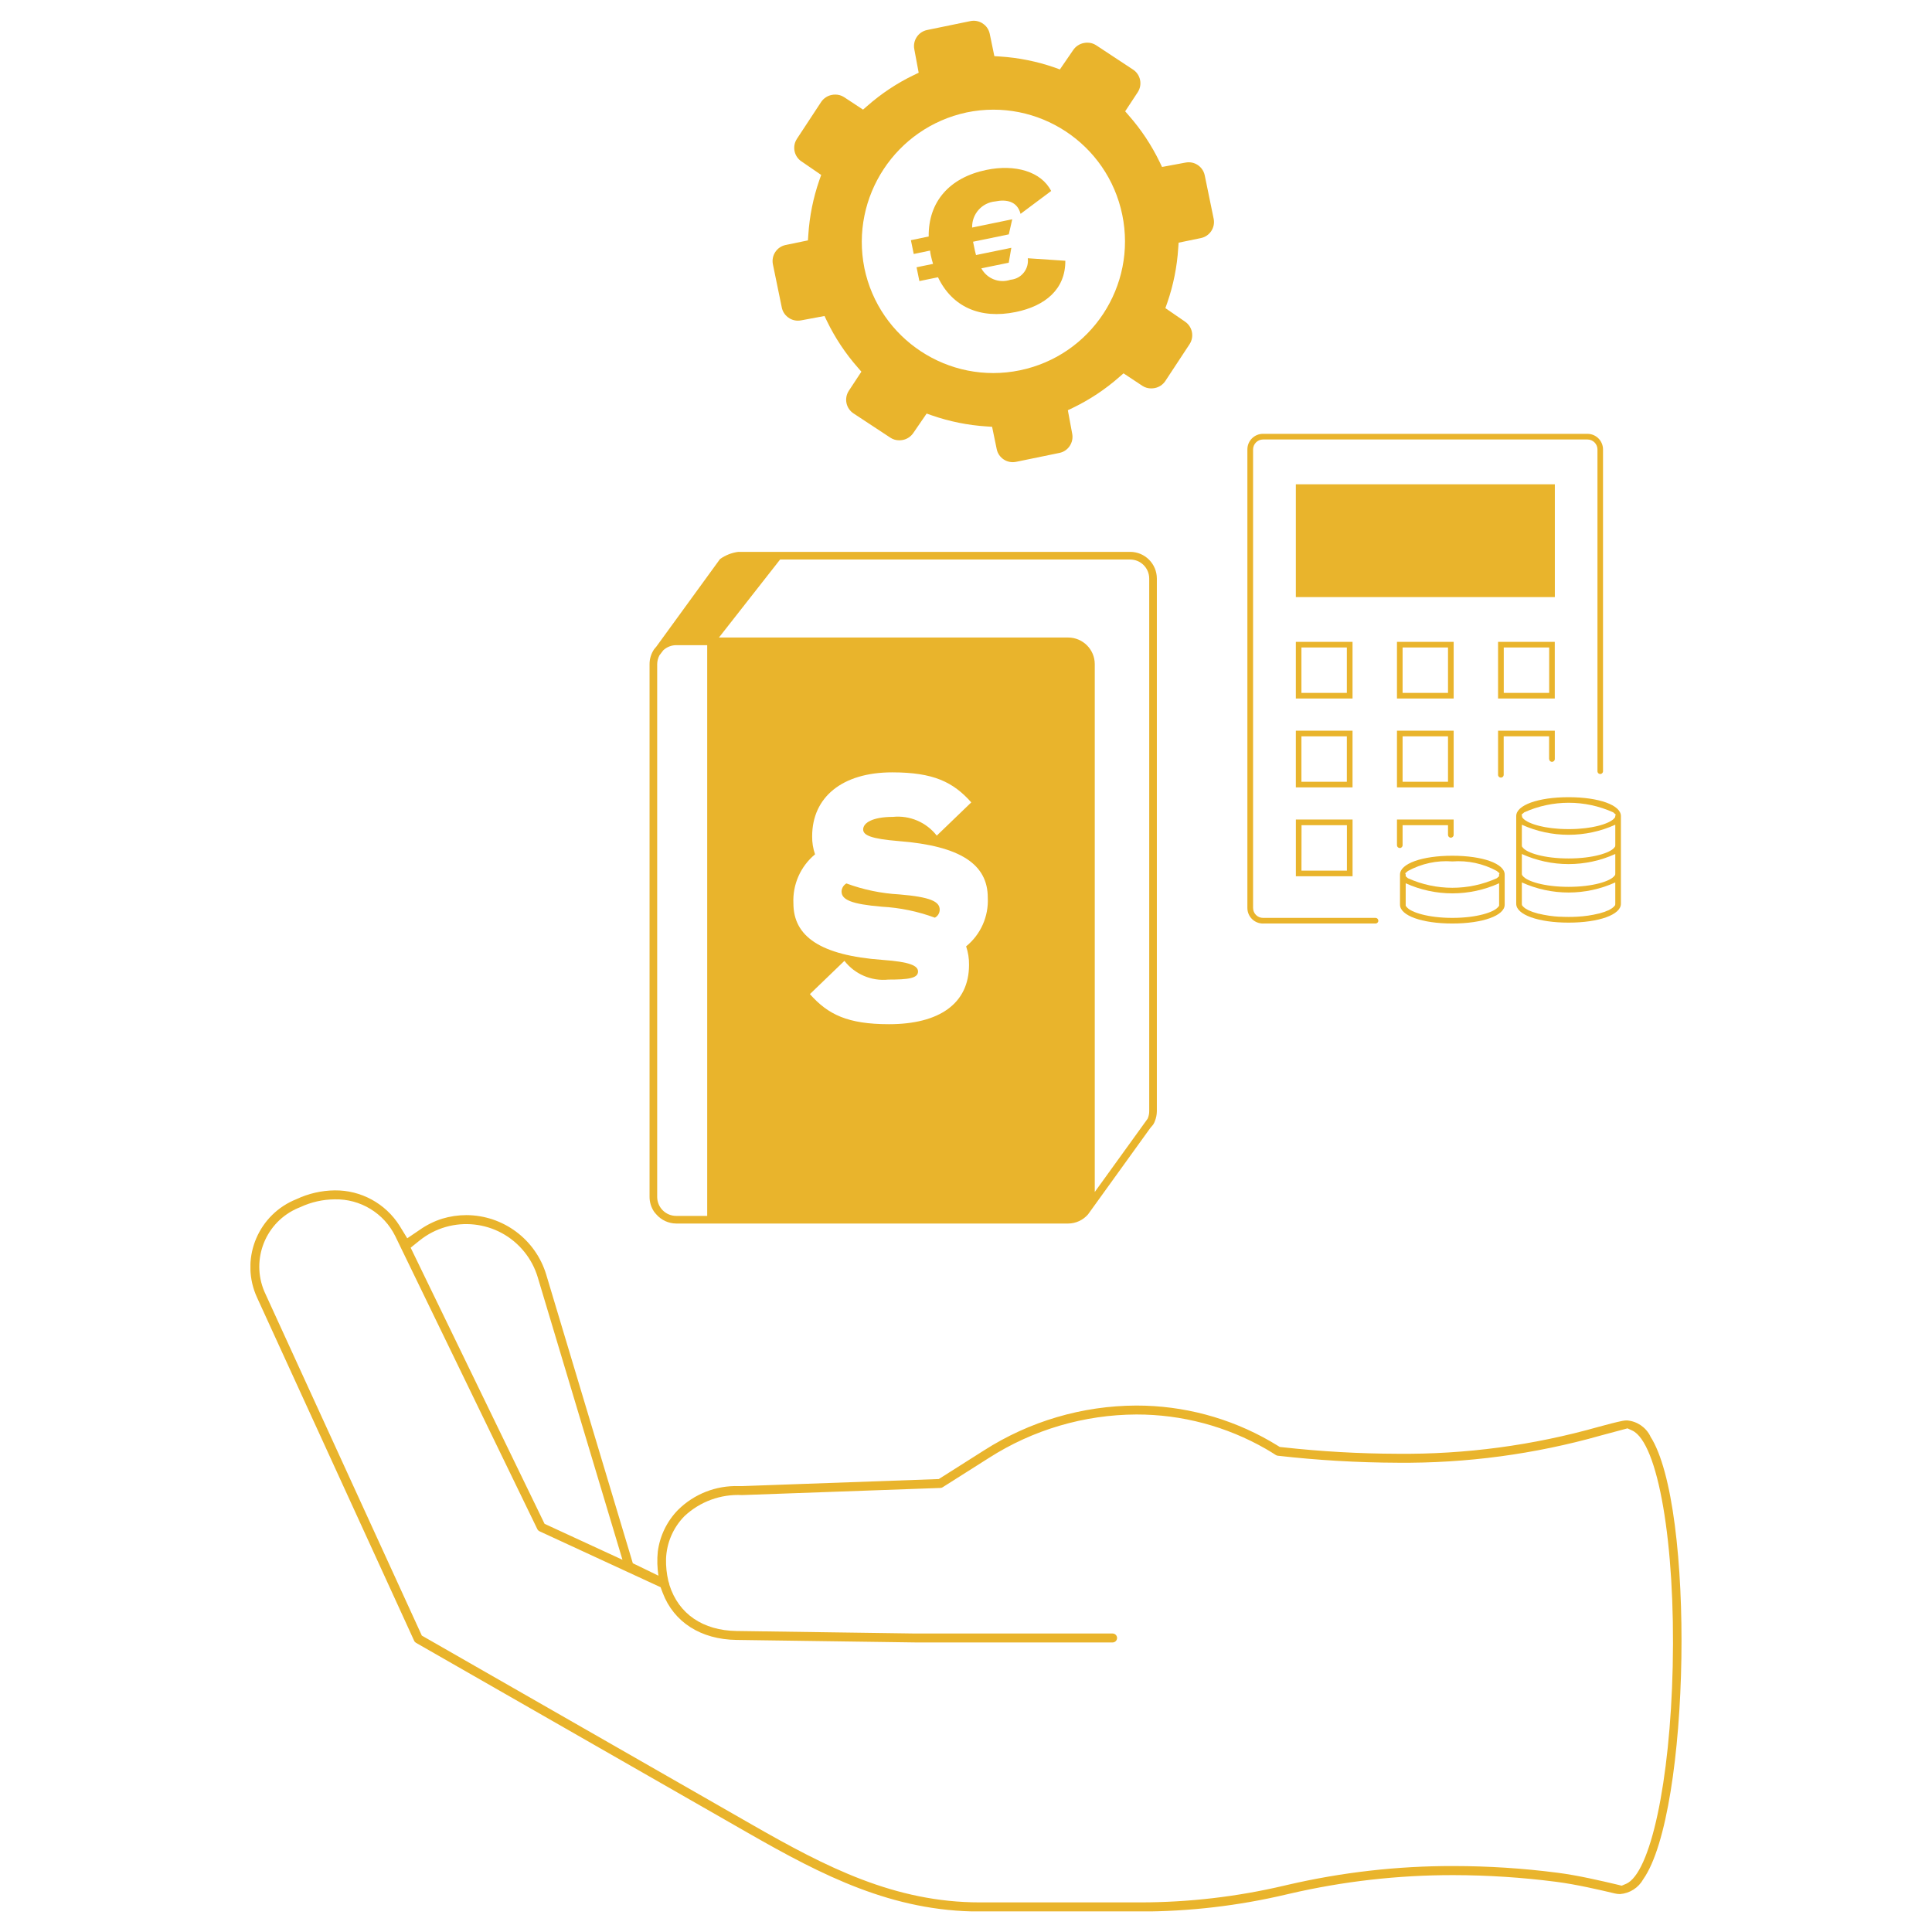
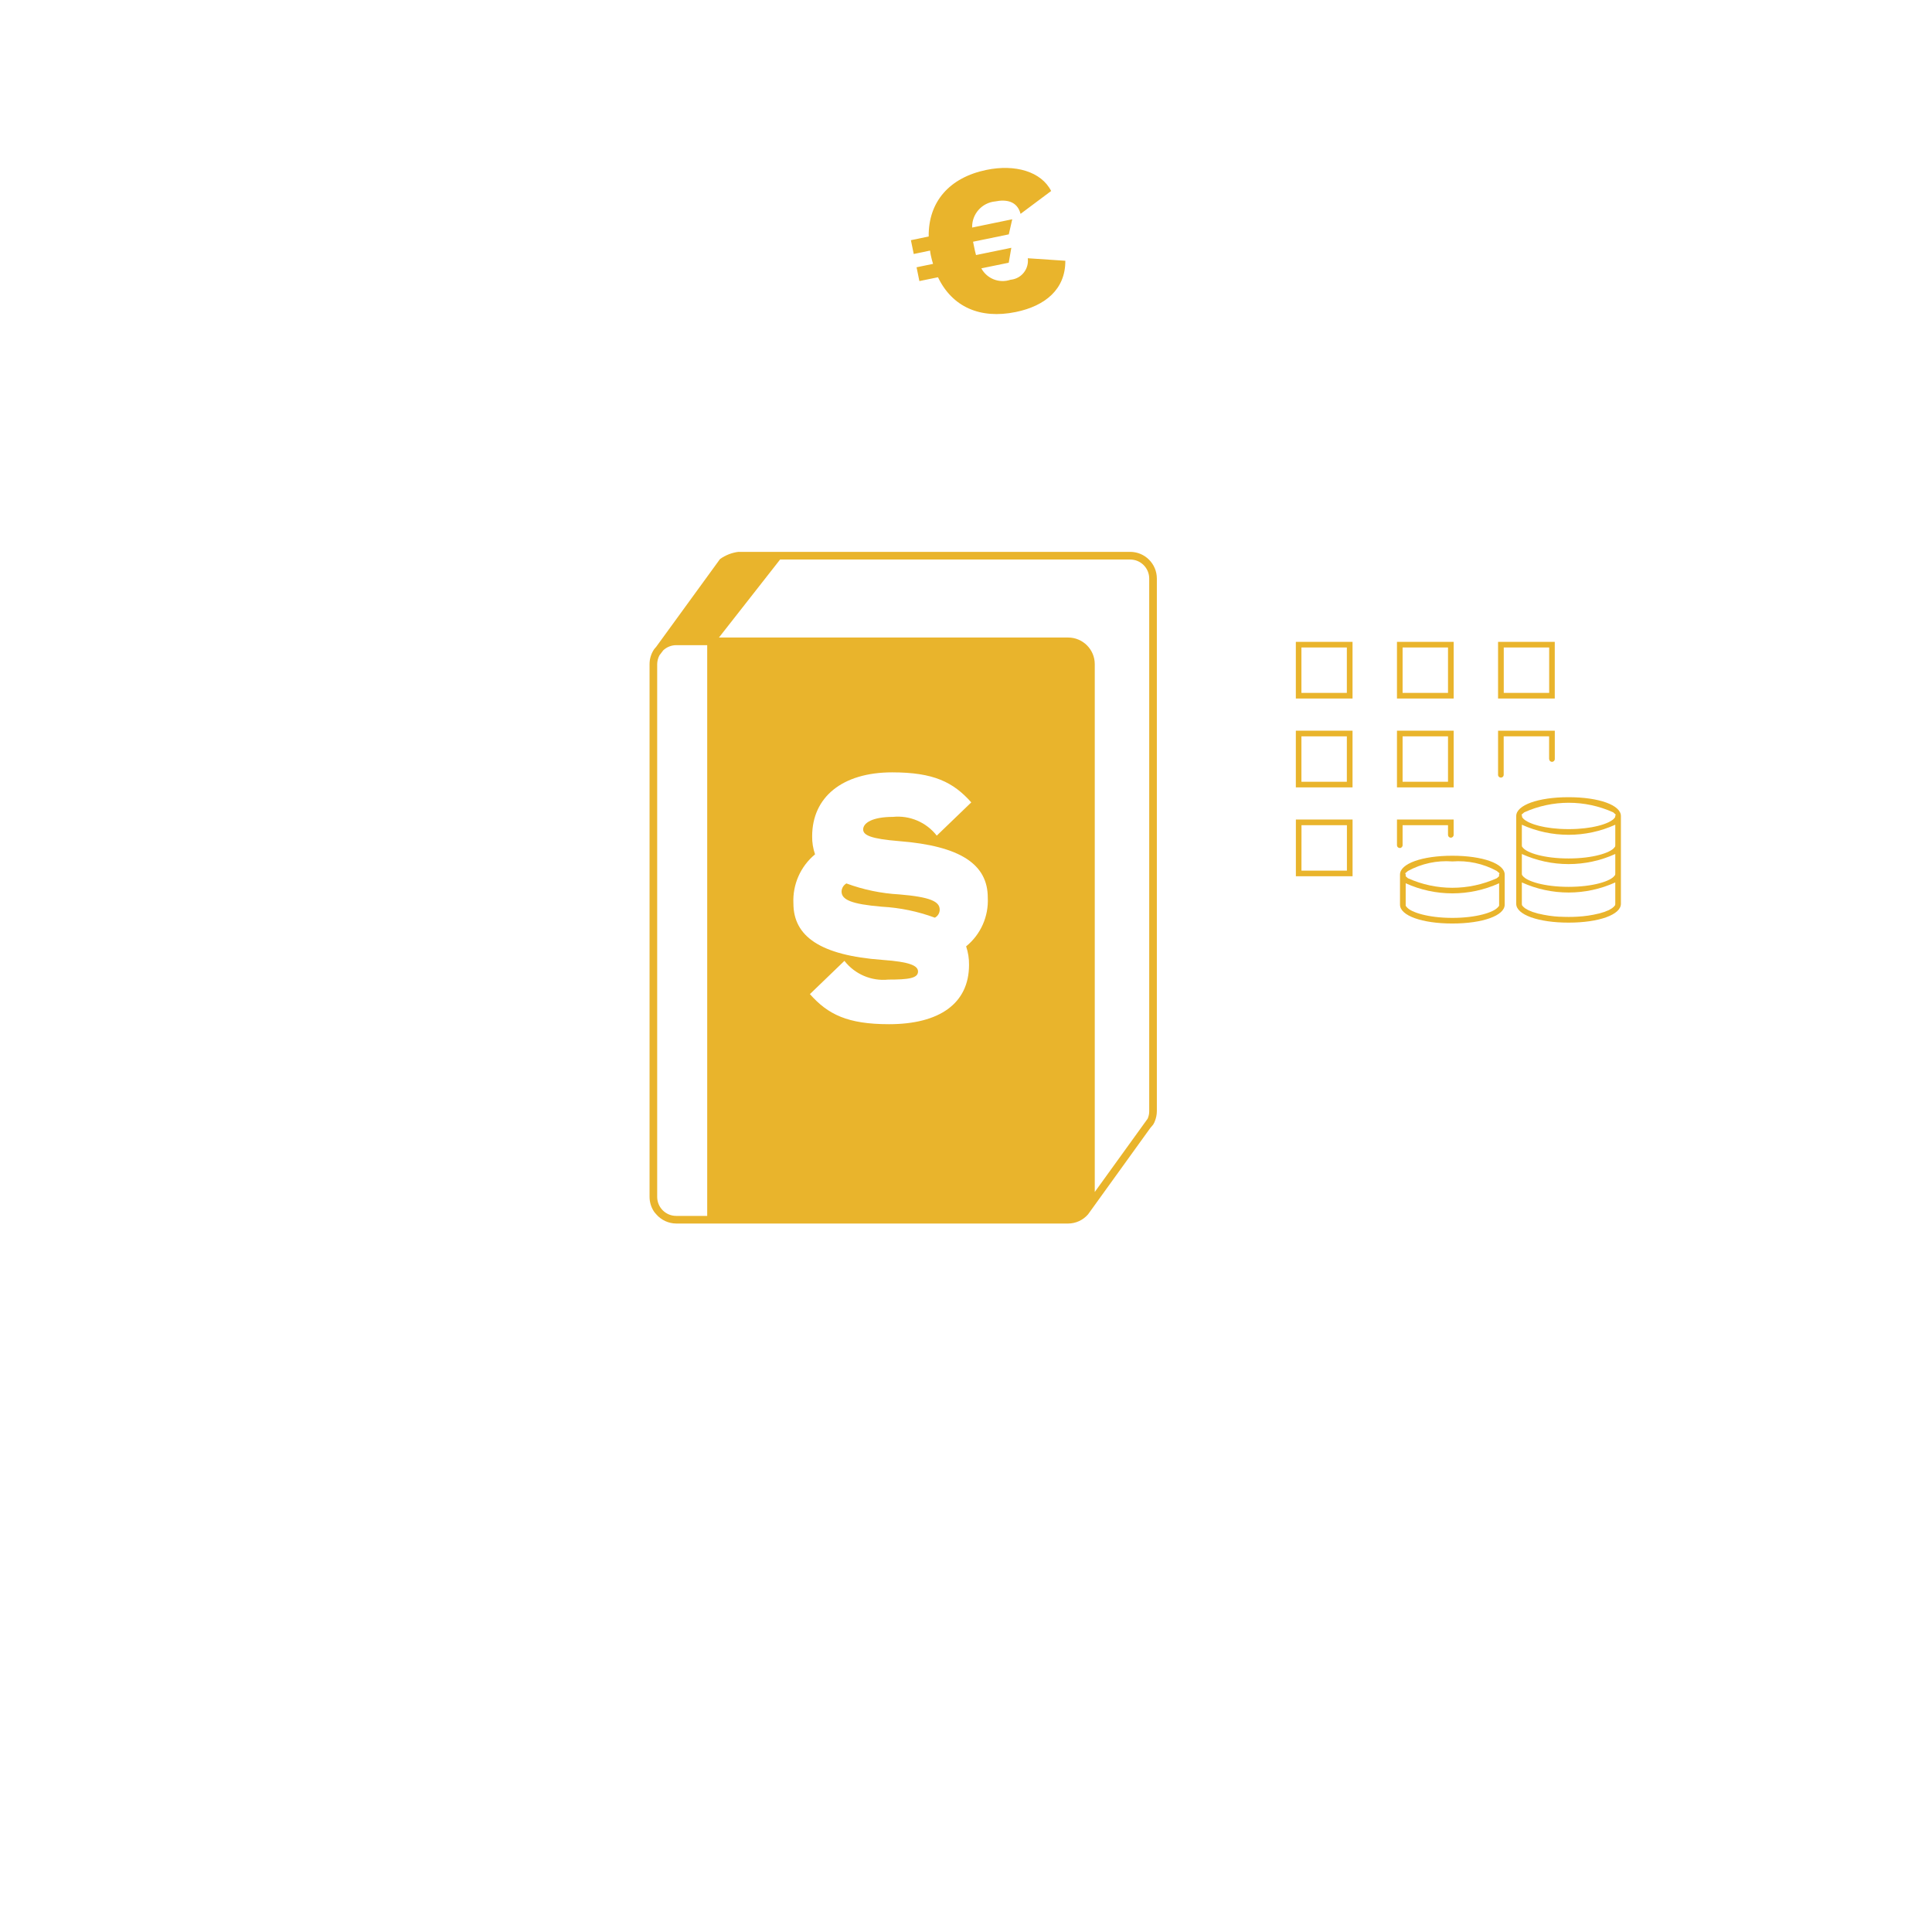
<svg xmlns="http://www.w3.org/2000/svg" id="Ebene_1" data-name="Ebene 1" viewBox="0 0 567 567">
  <defs>
    <style>
      .cls-1 {
        clip-path: url(#clippath);
      }

      .cls-2 {
        fill: none;
      }

      .cls-2, .cls-3 {
        stroke-width: 0px;
      }

      .cls-3 {
        fill: #e9b42c;
      }
    </style>
    <clipPath id="clippath">
      <rect class="cls-2" x="73.5" y="6.05" width="420" height="554.9" />
    </clipPath>
  </defs>
  <g class="cls-1">
    <g id="Gruppe_448" data-name="Gruppe 448">
-       <path id="Pfad_188" data-name="Pfad 188" class="cls-3" d="M484.33,421.48c-1.32-2.63-3.91-4.39-6.85-4.62-.42,0-.83.04-1.24.12-1.93.38-4.28,1.01-7.06,1.76-19.23,5.45-39.14,8.12-59.12,7.91-11.2-.03-22.4-.67-33.53-1.9l-.94-.1-.82-.5c-.63-.4-1.28-.78-1.94-1.16-11.97-6.89-25.54-10.51-39.35-10.49-15.84.05-31.34,4.62-44.68,13.15l-13.28,8.42-57.8,2.07h-.88c-6.66-.23-13.12,2.29-17.85,6.98-3.26,3.33-5.34,7.63-5.94,12.25-.24,2.35-.17,4.72.19,7.06l-7.52-3.65-25.4-84.67c-3.11-10.36-12.64-17.47-23.46-17.5-2.4,0-4.79.36-7.09,1.05-2.36.75-4.59,1.86-6.62,3.29l-3.63,2.46-2.29-3.74c-4.12-6.49-11.3-10.4-18.98-10.32-3.89.04-7.73.92-11.25,2.58-11.01,4.38-16.38,16.86-11.99,27.87.16.41.34.81.52,1.2l46.02,100.54c.11.25.31.46.55.6l97.31,55.72c22.1,12.66,42.5,23.13,68.2,23.13h46.96c14.47,0,28.89-1.68,42.97-5.01l.78-.18c15.83-3.68,32.03-5.52,48.29-5.49,10.06.02,20.11.67,30.09,1.96,5.92.76,12.75,2.36,17.27,3.43.49.11.99.17,1.49.17,2.86-.22,5.41-1.86,6.81-4.37,13.85-19.73,15.28-109.62,2.05-129.97M123.12,364.08c9.43-7.58,23.21-6.08,30.79,3.35,1.77,2.2,3.09,4.71,3.9,7.41l24.87,82.92-22.86-10.55-39.3-81.04,2.6-2.09ZM477.2,552.87l-1.27.54-1.34-.33c-4.58-1.08-11.49-2.71-17.55-3.48-10.08-1.3-20.24-1.95-30.4-1.96-16.47-.04-32.88,1.83-48.92,5.56l-.77.18c-13.88,3.27-28.09,4.93-42.36,4.93h-46.96c-25.07,0-45.11-10.32-66.89-22.79l-96.94-55.51-45.84-100.15c-4.49-9.31-.58-20.49,8.73-24.97.47-.23.95-.43,1.44-.62,3.16-1.48,6.6-2.26,10.09-2.29,7.53-.17,14.47,4.05,17.79,10.81l41.69,85.98c.13.27.36.49.63.62l35.54,16.42.6,1.6c3.27,8.66,11.19,13.73,21.68,13.87l52.55.74h57.83c.72,0,1.31-.59,1.31-1.31s-.59-1.31-1.31-1.31h-57.82l-52.53-.74c-9.86-.14-17.02-4.99-19.71-13.49l-.08-.4c-.04-.18-.09-.35-.17-.52l-.1-.39c-.48-2.07-.7-4.19-.65-6.32.16-4.73,2.09-9.22,5.41-12.59,4.56-4.28,10.67-6.51,16.92-6.18l58.19-2.09c.23,0,.46-.08.65-.2l13.59-8.61c12.92-8.27,27.93-12.69,43.28-12.75,13.35-.02,26.47,3.48,38.04,10.13.98.58,1.96,1.16,2.87,1.76.17.11.37.18.57.21,11.68,1.33,23.43,2.02,35.19,2.06,20.18.19,40.29-2.51,59.7-8.01l7.76-2.08,1.37.63c7.6,3.49,12.72,33.27,11.9,69.26-.77,33.88-6.54,60.7-13.69,63.79" />
-       <path id="Pfad_189" data-name="Pfad 189" class="cls-3" d="M370.67,271.03h33.02c.46,0,.83-.37.82-.83,0-.45-.37-.82-.82-.82h-33.02c-1.61,0-2.92-1.31-2.92-2.92v-134.56c.01-1.61,1.31-2.91,2.92-2.92h95.23c1.61.01,2.91,1.31,2.92,2.92v94.33c-.06.45.26.86.71.92.45.06.86-.26.92-.71,0-.07,0-.14,0-.21v-94.33c0-2.53-2.05-4.58-4.58-4.58h-95.21c-2.53,0-4.58,2.05-4.58,4.58h0v134.56c0,2.53,2.05,4.58,4.58,4.58h0" />
-       <rect id="Rechteck_158" data-name="Rechteck 158" class="cls-3" x="380.3" y="142.13" width="76.01" height="33.1" />
      <path id="Pfad_190" data-name="Pfad 190" class="cls-3" d="M456.3,188.37h-16.65v16.63h16.64v-16.63ZM441.32,190.02h13.33v13.33h-13.33v-13.33Z" />
      <path id="Pfad_191" data-name="Pfad 191" class="cls-3" d="M426.62,188.37h-16.64v16.63h16.64v-16.63ZM424.96,203.35h-13.33v-13.33h13.33v13.33Z" />
      <path id="Pfad_192" data-name="Pfad 192" class="cls-3" d="M396.93,188.37h-16.63v16.63h16.64v-16.63ZM395.28,203.35h-13.34v-13.33h13.33v13.33Z" />
      <path id="Pfad_193" data-name="Pfad 193" class="cls-3" d="M454.65,222.76c0,.46.37.83.83.82.45,0,.82-.37.82-.82v-8.32h-16.65v13c.03.46.42.8.88.77.42-.03.75-.36.77-.77v-11.35h13.33v6.67Z" />
      <path id="Pfad_194" data-name="Pfad 194" class="cls-3" d="M409.98,231.08h16.64v-16.64h-16.64v16.64ZM411.63,216.1h13.33v13.33h-13.33v-13.33Z" />
      <path id="Pfad_195" data-name="Pfad 195" class="cls-3" d="M396.93,214.44h-16.63v16.64h16.64v-16.64ZM395.28,229.43h-13.34v-13.33h13.33v13.33Z" />
      <path id="Pfad_196" data-name="Pfad 196" class="cls-3" d="M410.8,248.88c.46,0,.83-.37.83-.83v-5.88h13.33v2.85c0,.46.37.83.83.82.45,0,.82-.37.82-.82v-4.5h-16.63v7.54c0,.45.37.81.82.81" />
-       <path id="Pfad_197" data-name="Pfad 197" class="cls-3" d="M380.31,257.16h16.64v-16.64h-16.64v16.64ZM381.96,242.18h13.33v13.33h-13.34l.02-13.33Z" />
+       <path id="Pfad_197" data-name="Pfad 197" class="cls-3" d="M380.31,257.16h16.64v-16.64h-16.64v16.64ZM381.96,242.18h13.33v13.33h-13.34Z" />
      <path id="Pfad_198" data-name="Pfad 198" class="cls-3" d="M426.23,271.03c8.9,0,15.36-2.32,15.36-5.52v-8.85c0-3.2-6.46-5.52-15.36-5.52s-15.36,2.32-15.36,5.52v8.85c0,3.2,6.46,5.52,15.36,5.52M439.64,266.21c-1.22,1.54-6.34,3.17-13.4,3.17s-12.19-1.63-13.4-3.17l-.3-.38v-6.61c8.71,3.95,18.7,3.95,27.42,0v6.61l-.31.38ZM426.23,252.81c4.53-.34,9.06.63,13.05,2.8l.81.69c-.08.11-.13.24-.15.37v.5l-.65.57c-8.3,3.74-17.8,3.74-26.1,0l-.65-.57v-.5c-.02-.13-.07-.26-.15-.37l.81-.69c3.99-2.17,8.52-3.15,13.05-2.8" />
      <path id="Pfad_199" data-name="Pfad 199" class="cls-3" d="M444.98,239.48v25.77c0,3.2,6.46,5.52,15.36,5.52s15.36-2.32,15.36-5.52v-25.77c0-3.2-6.46-5.52-15.36-5.52s-15.36,2.32-15.36,5.52M474.05,242.04v6l-.03.38-.25.33c-1.2,1.55-6.31,3.19-13.43,3.19s-12.23-1.63-13.43-3.19l-.25-.33-.03-.38v-6c8.71,3.94,18.71,3.94,27.42,0M474.05,256.37l-.03.38-.25.33c-1.2,1.55-6.31,3.19-13.43,3.19s-12.23-1.63-13.43-3.19l-.25-.33-.03-.38v-5.74c8.71,3.95,18.71,3.95,27.42,0v5.74ZM457.78,269.05c-2.12-.11-4.22-.42-6.28-.92h-.06c-.43-.11-.81-.24-1.19-.36-.13-.05-.29-.08-.42-.12-.25-.09-.45-.19-.67-.28s-.45-.17-.63-.26c-.12-.06-.21-.13-.33-.19-.22-.12-.44-.24-.65-.38-.07-.05-.1-.1-.17-.15-.17-.13-.33-.27-.47-.43l-.25-.33-.03-.38v-6.28c8.71,3.95,18.71,3.95,27.42,0v6.26l-.03.38-.25.33c-.14.16-.3.31-.47.43-.07.05-.1.1-.17.15-.21.14-.43.27-.65.39-.11.06-.2.12-.33.19-.19.09-.42.18-.65.26s-.42.19-.65.27c-.13.05-.28.08-.42.12-.38.12-.76.25-1.19.36h-.06c-2.06.51-4.16.81-6.28.92-.82.05-1.67.07-2.56.07s-1.74-.03-2.56-.07M474.2,239.09c-.07.09-.12.19-.15.3l-.03.41-.25.33c-.16.19-.34.35-.54.5-.09.07-.2.14-.31.21-.17.11-.35.22-.56.33-.14.08-.3.15-.47.23s-.43.19-.65.27-.42.16-.65.24-.51.16-.77.24-.52.15-.8.22-.62.14-.93.21-.57.12-.88.18c-.38.07-.78.12-1.19.18-.29.04-.57.08-.87.12-.49.06-1.02.1-1.54.14-.25.02-.49.05-.75.06-.8.05-1.63.07-2.5.07s-1.7-.03-2.5-.07c-.26,0-.5-.04-.75-.06-.52-.04-1.05-.08-1.54-.14-.3-.03-.58-.08-.87-.12-.41-.06-.81-.11-1.19-.18-.31-.05-.59-.12-.88-.18s-.65-.13-.93-.21-.54-.15-.8-.22-.53-.15-.77-.24-.44-.16-.65-.24-.46-.18-.65-.27-.33-.15-.47-.23c-.2-.11-.39-.22-.56-.33-.11-.07-.22-.14-.31-.21-.2-.14-.38-.31-.54-.5l-.25-.33-.03-.41c-.03-.11-.07-.21-.14-.3l.81-.69c8.3-3.74,17.8-3.74,26.1,0l.77.69Z" />
-       <path id="Pfad_200" data-name="Pfad 200" class="cls-3" d="M229.44,90.27c.47,2.23,2.44,3.83,4.72,3.84.34,0,.67-.04,1-.1l6.82-1.27.7,1.47c2.39,4.94,5.44,9.54,9.07,13.66l1.05,1.21-3.68,5.59c-1.46,2.22-.85,5.2,1.37,6.66l10.86,7.15c.76.49,1.65.75,2.56.74.35,0,.7-.04,1.04-.1,1.26-.25,2.36-.98,3.08-2.04l3.92-5.71,1.53.54c5.19,1.8,10.6,2.89,16.08,3.24l1.6.11,1.35,6.54c.53,2.6,3.07,4.27,5.67,3.74,0,0,0,0,.01,0l12.73-2.62c1.25-.25,2.35-1,3.04-2.07.71-1.08.96-2.39.69-3.65l-1.26-6.81,1.47-.7c4.95-2.39,9.54-5.44,13.66-9.07l1.21-1.05,5.56,3.68c.76.49,1.65.75,2.56.74.35,0,.7-.04,1.04-.1,1.24-.24,2.34-.96,3.06-2l7.15-10.86c1.46-2.22.85-5.2-1.36-6.66,0,0-.02-.01-.02-.02l-5.71-3.92.54-1.53c1.8-5.19,2.89-10.6,3.23-16.08l.12-1.6,6.54-1.35c2.6-.54,4.27-3.08,3.74-5.68l-2.62-12.73c-.54-2.6-3.09-4.28-5.69-3.73,0,0-.02,0-.02,0l-6.82,1.27-.7-1.46c-2.39-4.94-5.44-9.54-9.07-13.66l-1.05-1.21,3.68-5.59c1.46-2.22.85-5.2-1.37-6.66l-10.86-7.16c-.76-.49-1.65-.75-2.56-.74-.35,0-.7.04-1.04.11-1.26.25-2.37.98-3.09,2.04l-3.92,5.71-1.53-.56c-5.19-1.8-10.6-2.89-16.08-3.24l-1.62-.1-1.35-6.54c-.46-2.23-2.41-3.83-4.69-3.85-.33,0-.66.03-.98.1l-12.73,2.62c-2.61.55-4.28,3.11-3.73,5.72l1.27,6.82-1.46.7c-4.95,2.38-9.54,5.44-13.66,9.07l-1.21,1.05-5.58-3.67c-.76-.49-1.65-.75-2.56-.74-.35,0-.7.03-1.04.1-1.24.24-2.34.96-3.07,2l-7.15,10.88c-1.46,2.22-.85,5.2,1.37,6.66.01,0,.03.02.04.02l5.71,3.92-.54,1.53c-1.8,5.19-2.89,10.6-3.24,16.08l-.11,1.6-6.54,1.35c-2.6.54-4.27,3.08-3.74,5.68l2.62,12.72ZM283.71,32.99c20.9-4.31,41.34,9.14,45.65,30.04,4.31,20.9-9.14,41.34-30.04,45.65-20.9,4.31-41.34-9.14-45.65-30.04,0,0,0-.02,0-.02-4.15-20.87,9.24-41.19,30.05-45.63" />
      <path id="Pfad_201" data-name="Pfad 201" class="cls-3" d="M272.95,73.53c.05.48.12.96.23,1.43.18.86.41,1.7.65,2.48l-4.84,1,.83,4.05,5.46-1.12c4.15,8.67,12.33,12.36,22.82,10.2,8.71-1.79,14.6-6.72,14.55-15.04l-11.02-.74c.4,3.06-1.75,5.88-4.82,6.28-.08.01-.17.02-.25.03-3.29,1.13-6.91-.29-8.56-3.35l8.04-1.65.76-4.38-10.36,2.13c-.23-.78-.39-1.58-.58-2.5l-.29-1.41,10.49-2.16,1.01-4.43-11.77,2.43c-.11-3.95,2.86-7.31,6.8-7.67,3.19-.65,6.44-.11,7.41,3.65l8.98-6.71c-2.91-5.73-10.59-7.92-18.99-6.19-10.86,2.24-17.07,9.34-16.95,19.54l-5.22,1.09.83,4.05,4.79-1Z" />
      <path id="Pfad_202" data-name="Pfad 202" class="cls-3" d="M192.6,356.38c1.47,1.7,3.6,2.68,5.85,2.7h115.03c2.24-.01,4.36-.99,5.83-2.68l18.25-25.32.87-1.03.33-.61.16-.39c.38-.93.58-1.92.59-2.92v-156.35c-.01-4.32-3.51-7.81-7.82-7.82h-115.01c-1.94.25-3.79.98-5.38,2.12l-18.74,25.77-.25.28c-.12.13-.23.26-.33.4-.88,1.29-1.35,2.81-1.35,4.37v156.35c0,1.57.47,3.1,1.35,4.39.19.26.4.5.62.73M283.54,277.75c.59,1.74.88,3.56.85,5.4,0,11.46-8.83,17.43-23.49,17.43-12.13,0-17.9-2.84-23.21-8.83l10.13-9.76c3.06,3.93,7.93,6.01,12.88,5.5,5.88,0,8.72-.38,8.72-2.37,0-1.7-2.37-2.84-10.42-3.41-18.28-1.33-26.15-6.92-26.15-16.58-.27-5.53,2.08-10.87,6.35-14.4-.59-1.7-.88-3.5-.85-5.3,0-11.46,8.81-18.76,23.49-18.76,12.12,0,17.9,2.84,23.21,8.81l-10.13,9.76c-3.06-3.93-7.93-6.01-12.88-5.5-5.88,0-8.72,1.71-8.72,3.69,0,1.71,2.37,2.75,10.42,3.41,18.29,1.42,26.15,6.91,26.15,16.58.29,5.51-2.07,10.83-6.35,14.31M228.93,164.21h102.76c3.08,0,5.58,2.5,5.58,5.58v156.35c0,.63-.11,1.25-.33,1.84l-.13.33-15.52,21.51v-154.9c0-4.32-3.5-7.82-7.82-7.82h-102.47l17.94-22.89ZM192.87,194.92c.01-.9.24-1.78.65-2.58l1.13-1.49c1.03-.96,2.38-1.5,3.79-1.51h9.11v167.5h-9.1c-3.08,0-5.58-2.5-5.58-5.58v-156.34Z" />
      <path id="Pfad_203" data-name="Pfad 203" class="cls-3" d="M263.93,262.49c-5.31-.29-10.55-1.38-15.53-3.22-.85.49-1.39,1.39-1.42,2.37,0,2.37,2.75,3.7,11.84,4.46,5.31.29,10.55,1.38,15.54,3.22.88-.46,1.43-1.37,1.42-2.37,0-2.37-2.75-3.7-11.84-4.46" />
    </g>
  </g>
</svg>